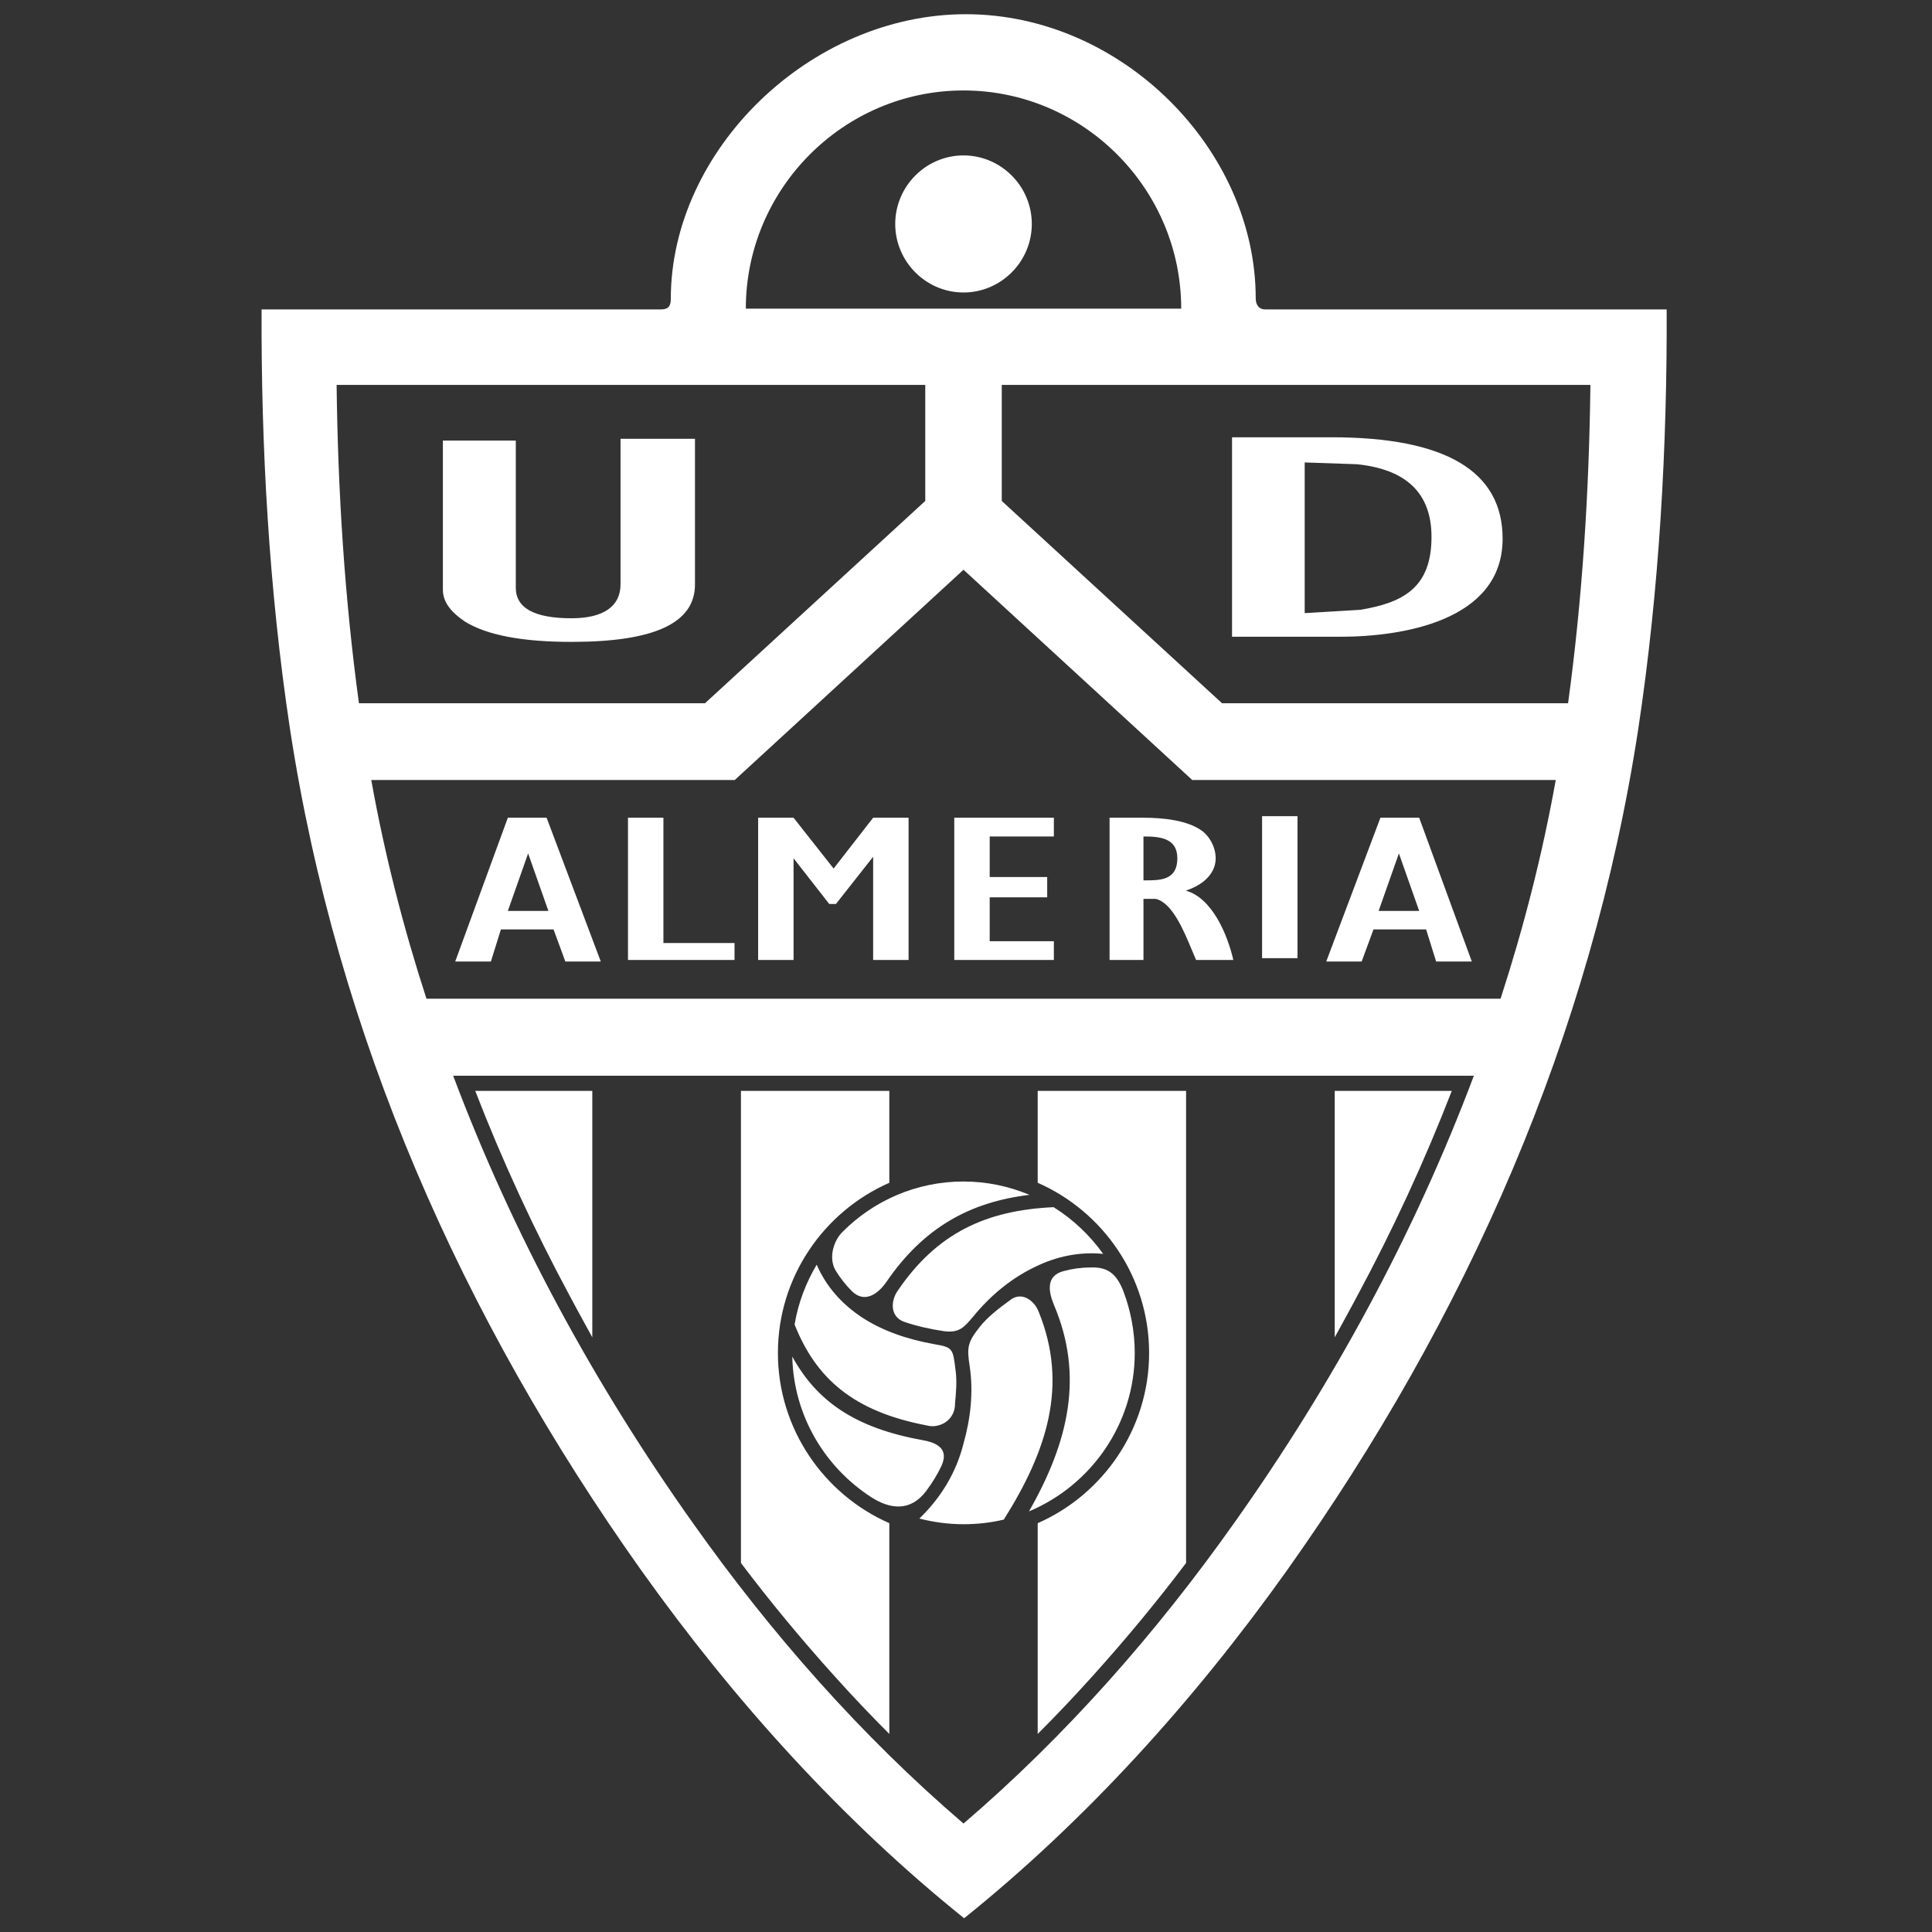
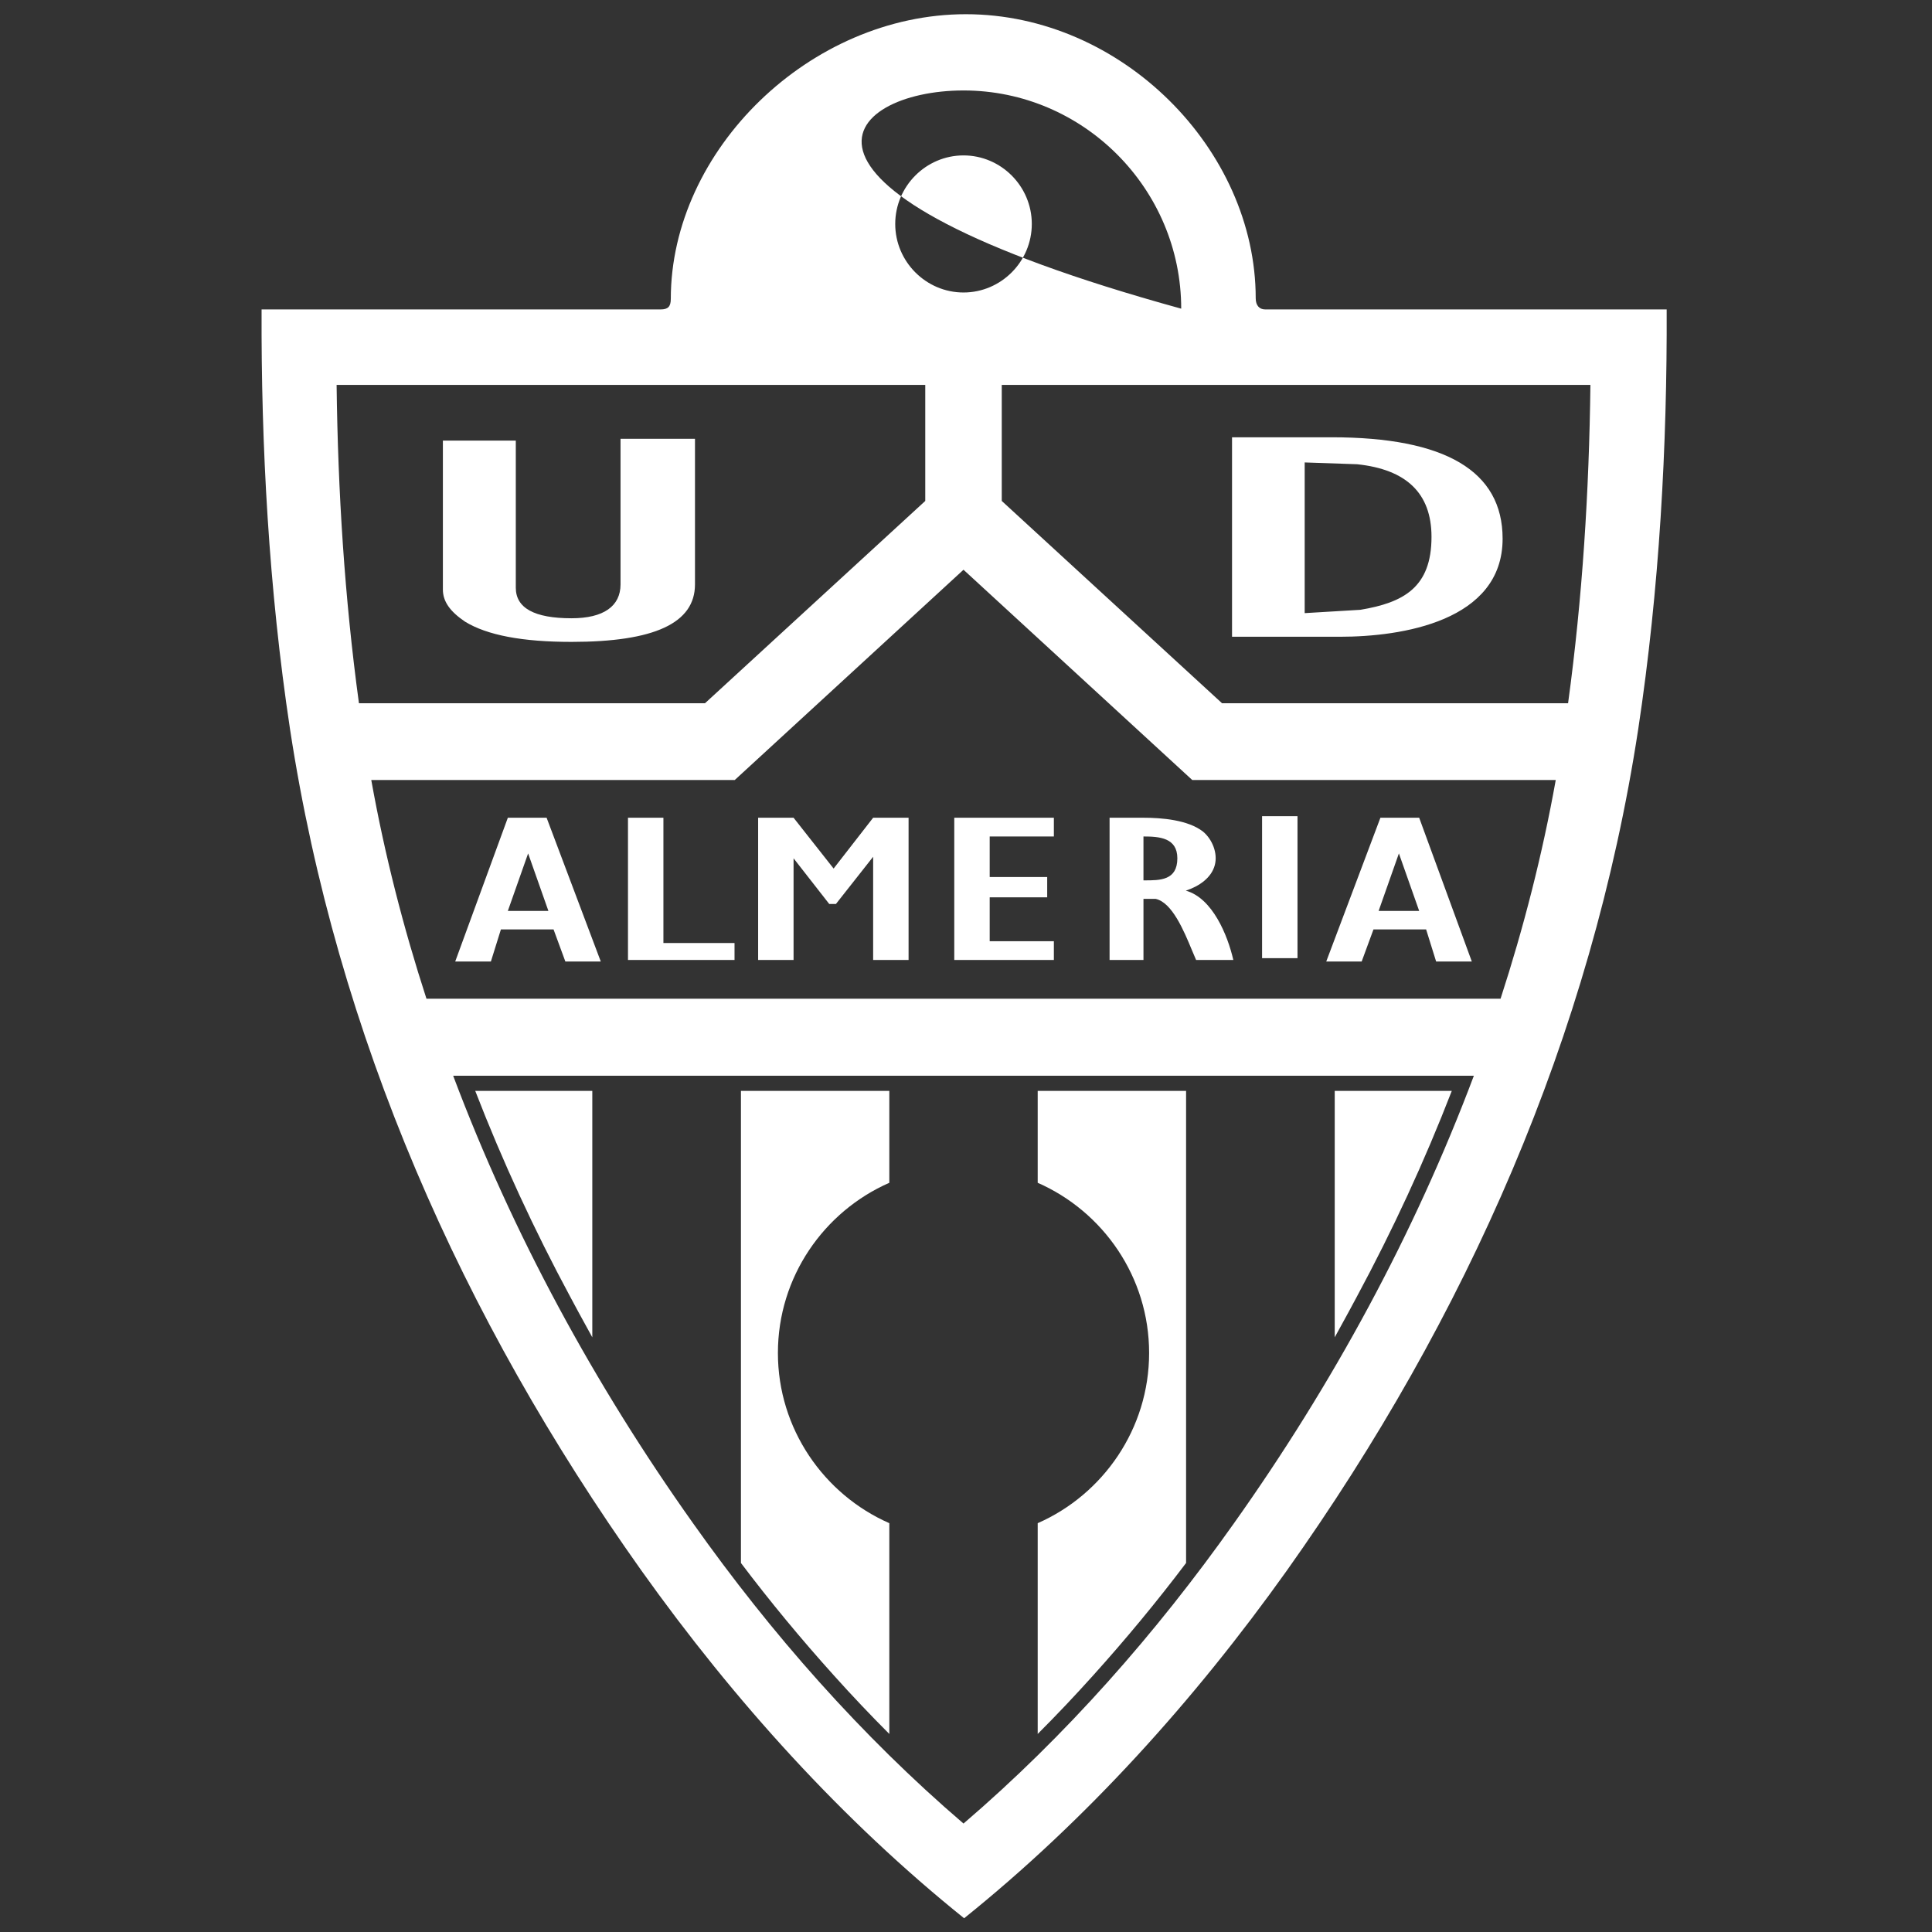
<svg xmlns="http://www.w3.org/2000/svg" width="500" height="500" viewBox="0 0 500 500" fill="none">
  <rect x="0" y="0" width="500" height="500" fill="#333333" stroke="none" />
-   <path d="M285.497 324.505C279.253 323.908 273.407 325.171 267.958 327.829C262.047 330.62 256.465 335.07 251.815 340.783C249.556 343.442 248.293 345.034 244.307 344.506C240.653 343.973 237.197 343.175 234.075 342.114C230.355 340.85 230.421 336.731 232.347 334.007C242.513 319.059 255.268 313.211 272.675 312.416C277.659 315.536 282.044 319.659 285.497 324.505ZM266.297 391.144C276.662 373.008 280.514 355.93 272.742 337.662C271.347 334.273 270.615 330.153 275.268 328.957C277.459 328.359 279.785 328.028 282.108 328.028C287.092 327.764 289.151 330.153 290.747 334.209C292.607 339.19 293.67 344.506 293.67 350.151C293.67 368.553 282.309 384.436 266.297 391.144ZM237.928 393.003C243.842 387.29 247.562 380.714 249.355 373.603C251.215 367.026 251.947 360.186 250.95 353.542C250.22 348.822 250.352 347.427 253.476 343.506C255.601 340.783 258.524 338.591 261.247 336.599C264.237 334.074 267.627 336.398 268.823 339.521C276.529 358.522 270.948 375.53 259.787 393.269C256.465 394.066 252.944 394.467 249.355 394.467C245.436 394.467 241.583 393.935 237.928 393.003ZM205.042 351.081C205.374 366.363 213.48 379.716 225.504 387.491C230.288 390.547 235.603 391.343 239.722 385.827C241.251 383.77 242.58 381.644 243.642 379.386C245.768 374.736 242.114 373.273 238.593 372.674C221.385 369.551 211.42 362.71 205.042 351.081ZM211.354 327.297C213.879 333.076 217.931 337.528 223.046 340.918C228.294 344.372 234.739 346.632 241.916 347.893C246.566 348.691 246.631 349.023 247.296 354.603C247.695 357.461 247.429 360.249 247.165 363.174C247.23 367.624 243.045 369.818 239.789 368.889C220.988 365.3 211.221 356.863 205.641 342.777C206.57 337.197 208.564 332.014 211.354 327.297ZM249.355 305.772C237.132 305.772 226.036 310.753 217.997 318.859C215.605 321.251 214.41 325.703 216.27 328.824C217.466 330.751 218.86 332.546 220.455 334.142C223.777 337.395 227.232 334.871 229.358 331.814C238.991 317.729 250.95 311.085 266.431 309.227C261.182 307.032 255.402 305.772 249.355 305.772Z" fill="white" />
-   <path fill-rule="evenodd" clip-rule="evenodd" d="M170.999 80.079C172.9 80.079 173.602 79.315 173.602 77.362C173.602 38.828 209.645 3.678 249.964 3.678C290.285 3.678 324.977 38.662 324.977 77.196C324.977 79.036 325.922 80.079 327.415 80.079H431.333C431.471 115.241 429.472 152.396 423.958 188.797C411.828 268.064 379.572 340.933 333.048 406.44C308.927 440.295 280.943 471.192 249.515 496.443C218.086 471.192 190.104 440.295 165.981 406.44C119.458 340.933 87.202 268.064 75.071 188.797C69.558 152.396 67.559 115.241 67.697 80.079H170.999ZM249.355 23.41C280.382 23.41 305.695 48.857 305.695 79.883H193.017C193.017 48.857 218.329 23.41 249.355 23.41ZM249.356 75.697C259.057 75.697 267.029 67.725 267.029 57.958C267.029 48.192 259.057 40.22 249.356 40.22C239.657 40.22 231.685 48.192 231.685 57.958C231.685 67.725 239.657 75.697 249.356 75.697ZM193.017 99.615H239.457V129.644L182.452 181.998H92.895C89.174 154.758 87.446 127.119 87.114 99.615H193.017ZM133.488 114.031V152.1C133.488 157.349 138.271 160.006 147.905 160.008C156.209 160.008 160.593 156.883 160.593 151.238V113.566H179.861V151.238C179.861 161.269 169.364 166.12 147.905 166.12C135.215 166.12 126.046 164.393 120.333 160.871C116.413 158.213 114.619 155.622 114.619 152.566V114.031H133.488ZM411.597 99.615C411.265 127.12 409.536 154.758 405.817 181.998V181.996H316.26L259.255 129.644V99.615H324.495H411.597ZM346.82 164.791C362.7 164.791 388.874 160.804 388.874 139.411C388.874 121.871 373.994 113.168 344.627 113.168H318.85V164.791H346.82ZM351.205 120.144C363.895 121.473 370.472 127.585 370.472 138.945C370.472 152.034 363.23 155.953 352.069 157.815L337.652 158.678V119.679L351.205 120.144ZM402.627 201.862C399.173 221.13 394.322 240.063 388.344 258.467H110.368C104.387 240.063 99.537 221.13 96.083 201.862H190.158L249.355 147.449L308.551 201.862H402.627ZM335.792 211.23H326.624V247.971H335.792V211.23ZM171.691 244.05H190.095V248.434H162.522V211.629H171.691V244.05ZM246.964 211.629V248.434H272.741V243.586H256.133V232.225H271.014V226.976H256.133V216.479H272.741V211.629H246.964ZM235.138 248.434H225.969V221.727L216.337 233.952H214.61L205.374 222.127V248.434H196.206V211.629H205.374L215.739 224.783L225.969 211.629H235.138V248.434ZM295.929 232.624H299.052C303.335 233.512 306.409 240.928 308.465 245.89C308.864 246.852 309.224 247.722 309.548 248.434H319.183C317.721 242.057 313.802 232.424 306.89 230.498C310.346 229.366 313.534 227.176 314.398 223.854C315.194 220.797 313.733 217.209 311.341 215.215C307.422 212.16 300.58 211.629 295.929 211.629H287.158V248.434H295.929V232.624ZM295.927 216.479C300.047 216.479 304.697 216.811 304.697 222.127C304.697 227.849 300.24 227.843 296.188 227.838L295.927 227.838V216.479ZM343.233 248.834L357.251 211.629H367.282L380.902 248.834H371.667L369.077 240.529H355.456L352.401 248.834H343.233ZM362.034 220.864L356.785 235.746H367.283L362.034 220.864ZM141.461 211.629L155.48 248.834H146.312L143.256 240.529H129.636L127.044 248.834H117.81L131.429 211.629H141.461ZM141.926 235.746L136.677 220.864L131.428 235.746H141.926ZM249.356 471.932C275.798 449.279 299.184 422.703 319.316 394.267C344.894 358.257 366.021 319.392 381.434 278.399H117.278C132.692 319.392 153.819 358.257 179.397 394.267C199.528 422.703 222.915 449.279 249.356 471.932ZM153.287 282.319H122.991C130.034 300.524 138.272 318.328 147.573 335.601C148.975 338.255 150.414 340.872 151.863 343.505C152.337 344.367 152.812 345.231 153.287 346.098V282.319ZM191.755 282.319H230.156V306.104C213.215 313.545 201.322 330.488 201.322 350.151C201.322 369.751 213.215 386.76 230.156 394.199V448.748C225.24 443.83 220.456 438.78 215.806 433.6C207.368 424.231 199.329 414.531 191.755 404.498V282.319ZM345.425 346.098L345.426 346.095V346.098H345.425ZM345.426 346.095V282.318H375.721C368.678 300.524 360.441 318.328 351.139 335.601C349.771 338.191 348.366 340.744 346.953 343.314L346.949 343.322C346.442 344.243 345.934 345.167 345.426 346.095ZM282.905 433.6C278.256 438.78 273.472 443.83 268.555 448.748V394.199C285.496 386.76 297.39 369.751 297.39 350.151C297.39 330.488 285.496 313.545 268.555 306.104V282.319H306.957V404.498C299.382 414.531 291.344 424.231 282.905 433.6Z" fill="white" />
+   <path fill-rule="evenodd" clip-rule="evenodd" d="M170.999 80.079C172.9 80.079 173.602 79.315 173.602 77.362C173.602 38.828 209.645 3.678 249.964 3.678C290.285 3.678 324.977 38.662 324.977 77.196C324.977 79.036 325.922 80.079 327.415 80.079H431.333C431.471 115.241 429.472 152.396 423.958 188.797C411.828 268.064 379.572 340.933 333.048 406.44C308.927 440.295 280.943 471.192 249.515 496.443C218.086 471.192 190.104 440.295 165.981 406.44C119.458 340.933 87.202 268.064 75.071 188.797C69.558 152.396 67.559 115.241 67.697 80.079H170.999ZM249.355 23.41C280.382 23.41 305.695 48.857 305.695 79.883C193.017 48.857 218.329 23.41 249.355 23.41ZM249.356 75.697C259.057 75.697 267.029 67.725 267.029 57.958C267.029 48.192 259.057 40.22 249.356 40.22C239.657 40.22 231.685 48.192 231.685 57.958C231.685 67.725 239.657 75.697 249.356 75.697ZM193.017 99.615H239.457V129.644L182.452 181.998H92.895C89.174 154.758 87.446 127.119 87.114 99.615H193.017ZM133.488 114.031V152.1C133.488 157.349 138.271 160.006 147.905 160.008C156.209 160.008 160.593 156.883 160.593 151.238V113.566H179.861V151.238C179.861 161.269 169.364 166.12 147.905 166.12C135.215 166.12 126.046 164.393 120.333 160.871C116.413 158.213 114.619 155.622 114.619 152.566V114.031H133.488ZM411.597 99.615C411.265 127.12 409.536 154.758 405.817 181.998V181.996H316.26L259.255 129.644V99.615H324.495H411.597ZM346.82 164.791C362.7 164.791 388.874 160.804 388.874 139.411C388.874 121.871 373.994 113.168 344.627 113.168H318.85V164.791H346.82ZM351.205 120.144C363.895 121.473 370.472 127.585 370.472 138.945C370.472 152.034 363.23 155.953 352.069 157.815L337.652 158.678V119.679L351.205 120.144ZM402.627 201.862C399.173 221.13 394.322 240.063 388.344 258.467H110.368C104.387 240.063 99.537 221.13 96.083 201.862H190.158L249.355 147.449L308.551 201.862H402.627ZM335.792 211.23H326.624V247.971H335.792V211.23ZM171.691 244.05H190.095V248.434H162.522V211.629H171.691V244.05ZM246.964 211.629V248.434H272.741V243.586H256.133V232.225H271.014V226.976H256.133V216.479H272.741V211.629H246.964ZM235.138 248.434H225.969V221.727L216.337 233.952H214.61L205.374 222.127V248.434H196.206V211.629H205.374L215.739 224.783L225.969 211.629H235.138V248.434ZM295.929 232.624H299.052C303.335 233.512 306.409 240.928 308.465 245.89C308.864 246.852 309.224 247.722 309.548 248.434H319.183C317.721 242.057 313.802 232.424 306.89 230.498C310.346 229.366 313.534 227.176 314.398 223.854C315.194 220.797 313.733 217.209 311.341 215.215C307.422 212.16 300.58 211.629 295.929 211.629H287.158V248.434H295.929V232.624ZM295.927 216.479C300.047 216.479 304.697 216.811 304.697 222.127C304.697 227.849 300.24 227.843 296.188 227.838L295.927 227.838V216.479ZM343.233 248.834L357.251 211.629H367.282L380.902 248.834H371.667L369.077 240.529H355.456L352.401 248.834H343.233ZM362.034 220.864L356.785 235.746H367.283L362.034 220.864ZM141.461 211.629L155.48 248.834H146.312L143.256 240.529H129.636L127.044 248.834H117.81L131.429 211.629H141.461ZM141.926 235.746L136.677 220.864L131.428 235.746H141.926ZM249.356 471.932C275.798 449.279 299.184 422.703 319.316 394.267C344.894 358.257 366.021 319.392 381.434 278.399H117.278C132.692 319.392 153.819 358.257 179.397 394.267C199.528 422.703 222.915 449.279 249.356 471.932ZM153.287 282.319H122.991C130.034 300.524 138.272 318.328 147.573 335.601C148.975 338.255 150.414 340.872 151.863 343.505C152.337 344.367 152.812 345.231 153.287 346.098V282.319ZM191.755 282.319H230.156V306.104C213.215 313.545 201.322 330.488 201.322 350.151C201.322 369.751 213.215 386.76 230.156 394.199V448.748C225.24 443.83 220.456 438.78 215.806 433.6C207.368 424.231 199.329 414.531 191.755 404.498V282.319ZM345.425 346.098L345.426 346.095V346.098H345.425ZM345.426 346.095V282.318H375.721C368.678 300.524 360.441 318.328 351.139 335.601C349.771 338.191 348.366 340.744 346.953 343.314L346.949 343.322C346.442 344.243 345.934 345.167 345.426 346.095ZM282.905 433.6C278.256 438.78 273.472 443.83 268.555 448.748V394.199C285.496 386.76 297.39 369.751 297.39 350.151C297.39 330.488 285.496 313.545 268.555 306.104V282.319H306.957V404.498C299.382 414.531 291.344 424.231 282.905 433.6Z" fill="white" />
</svg>